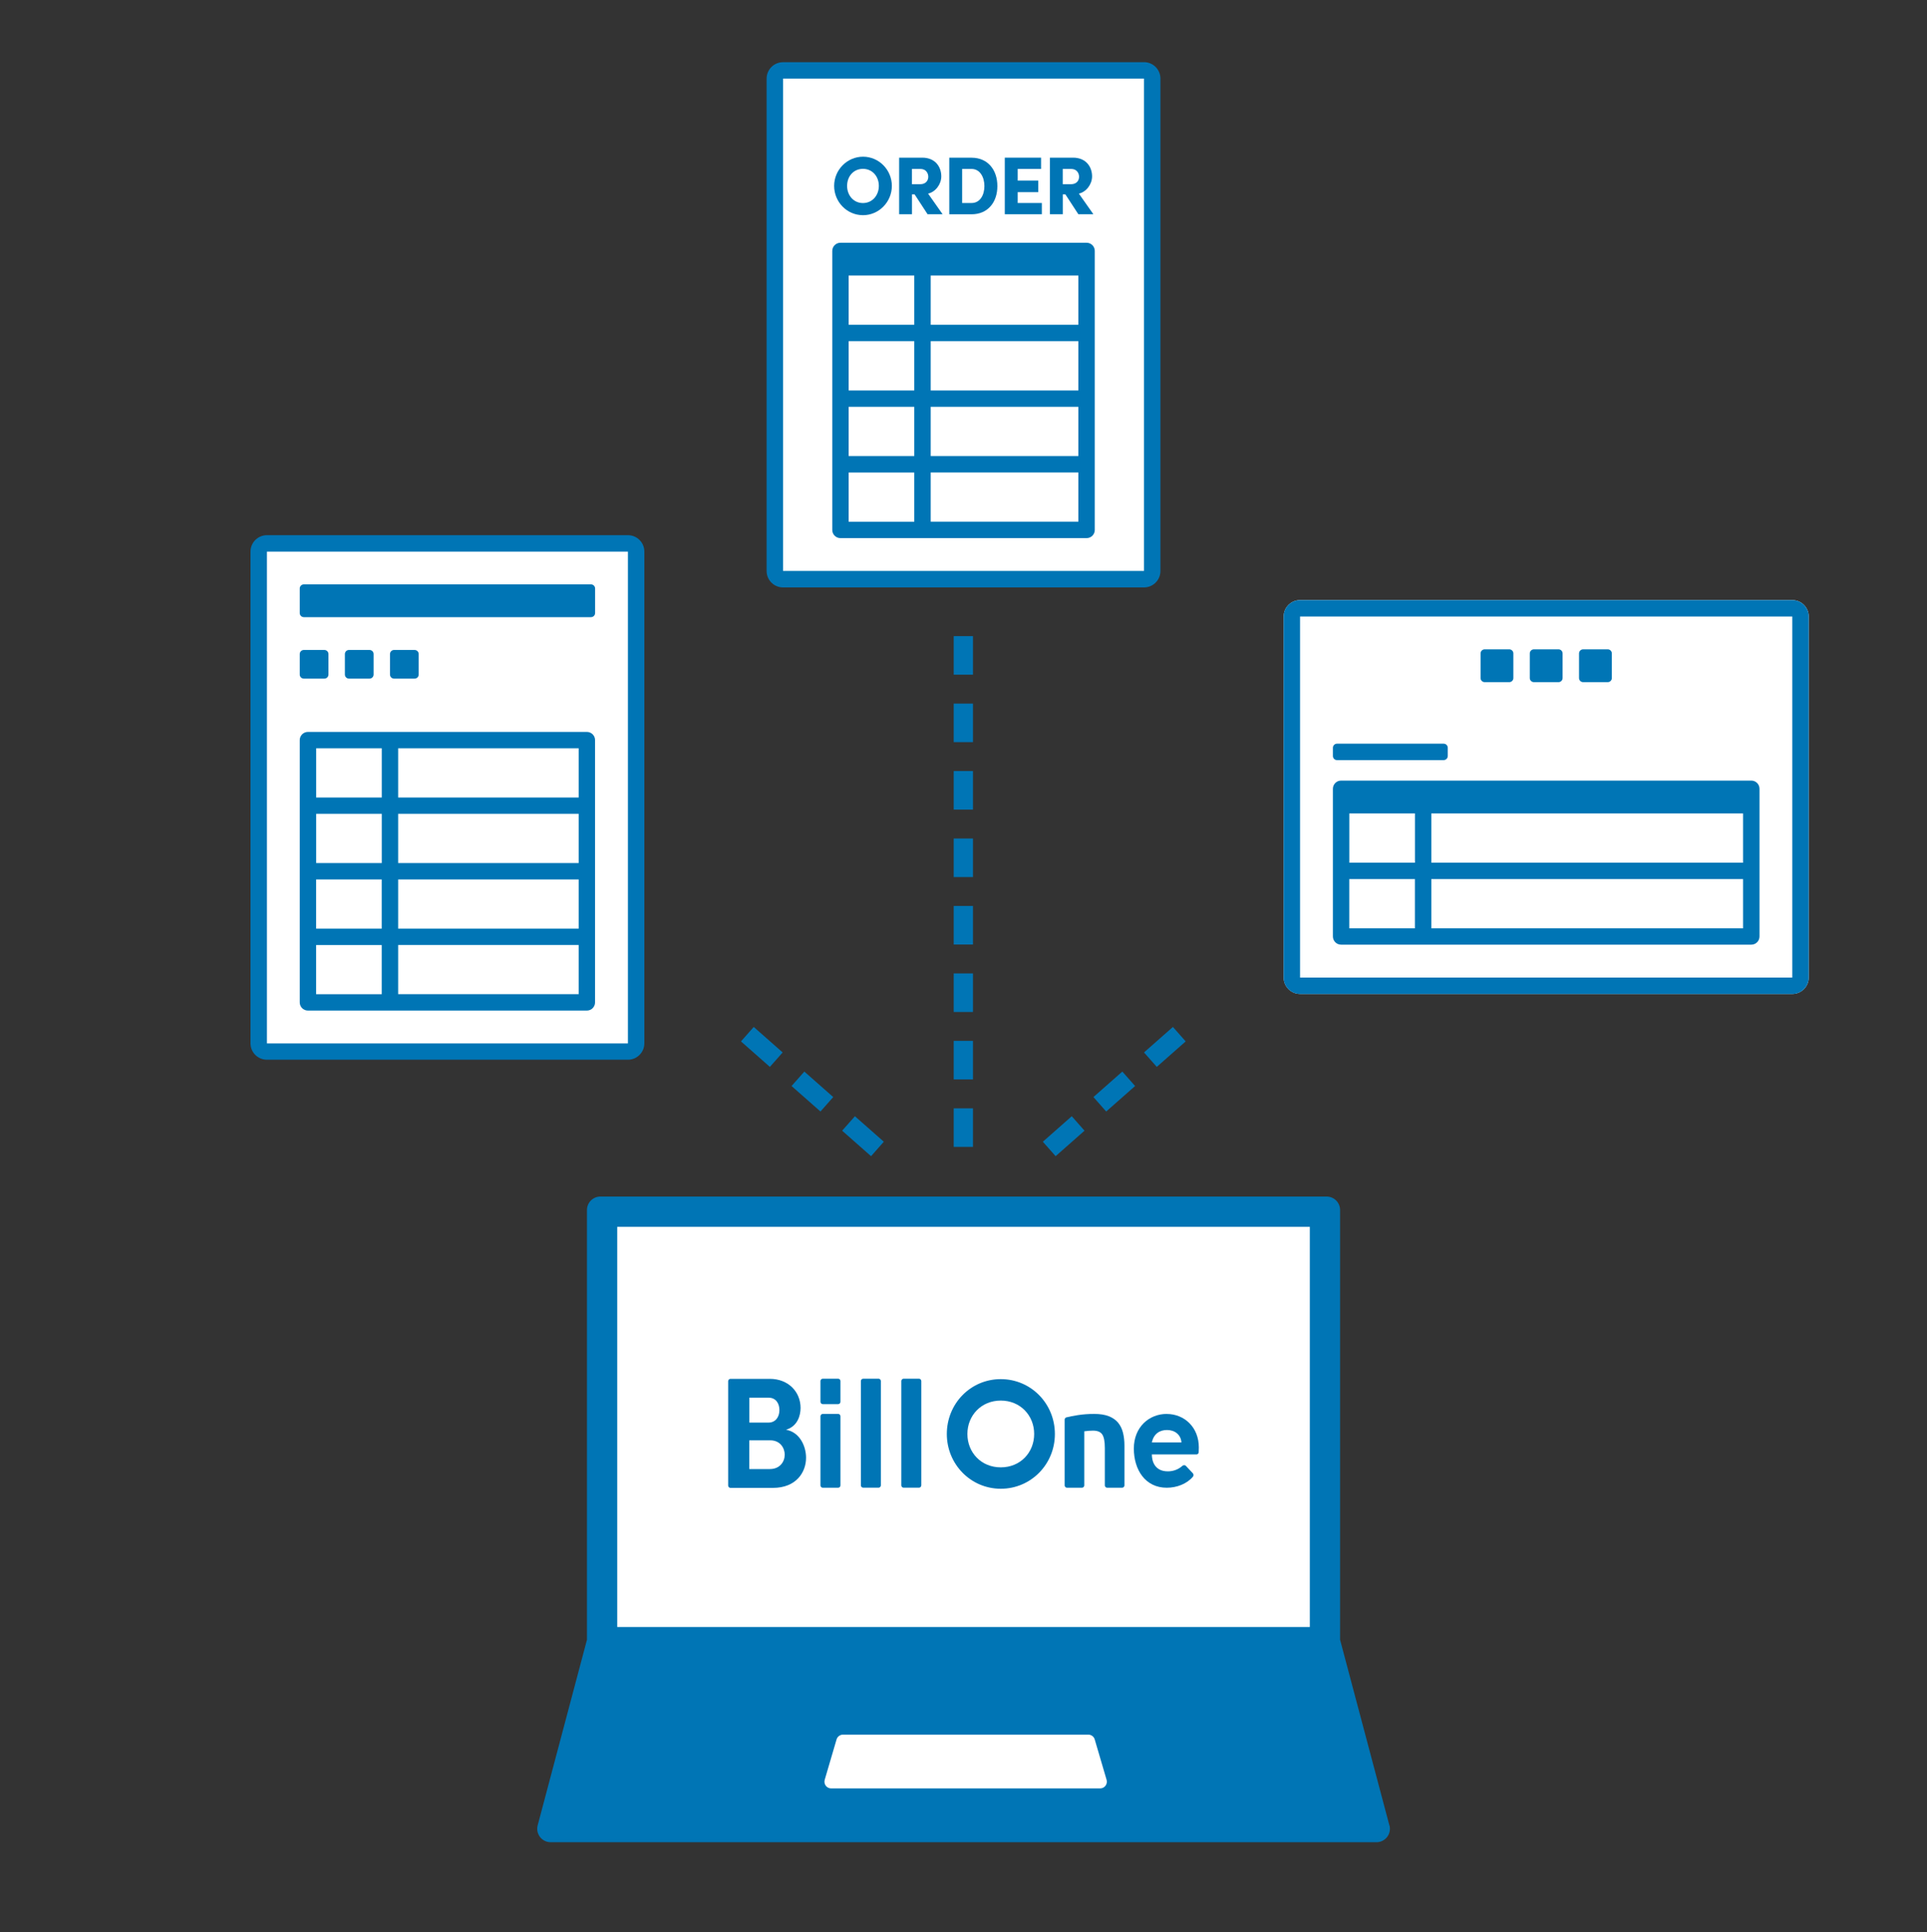
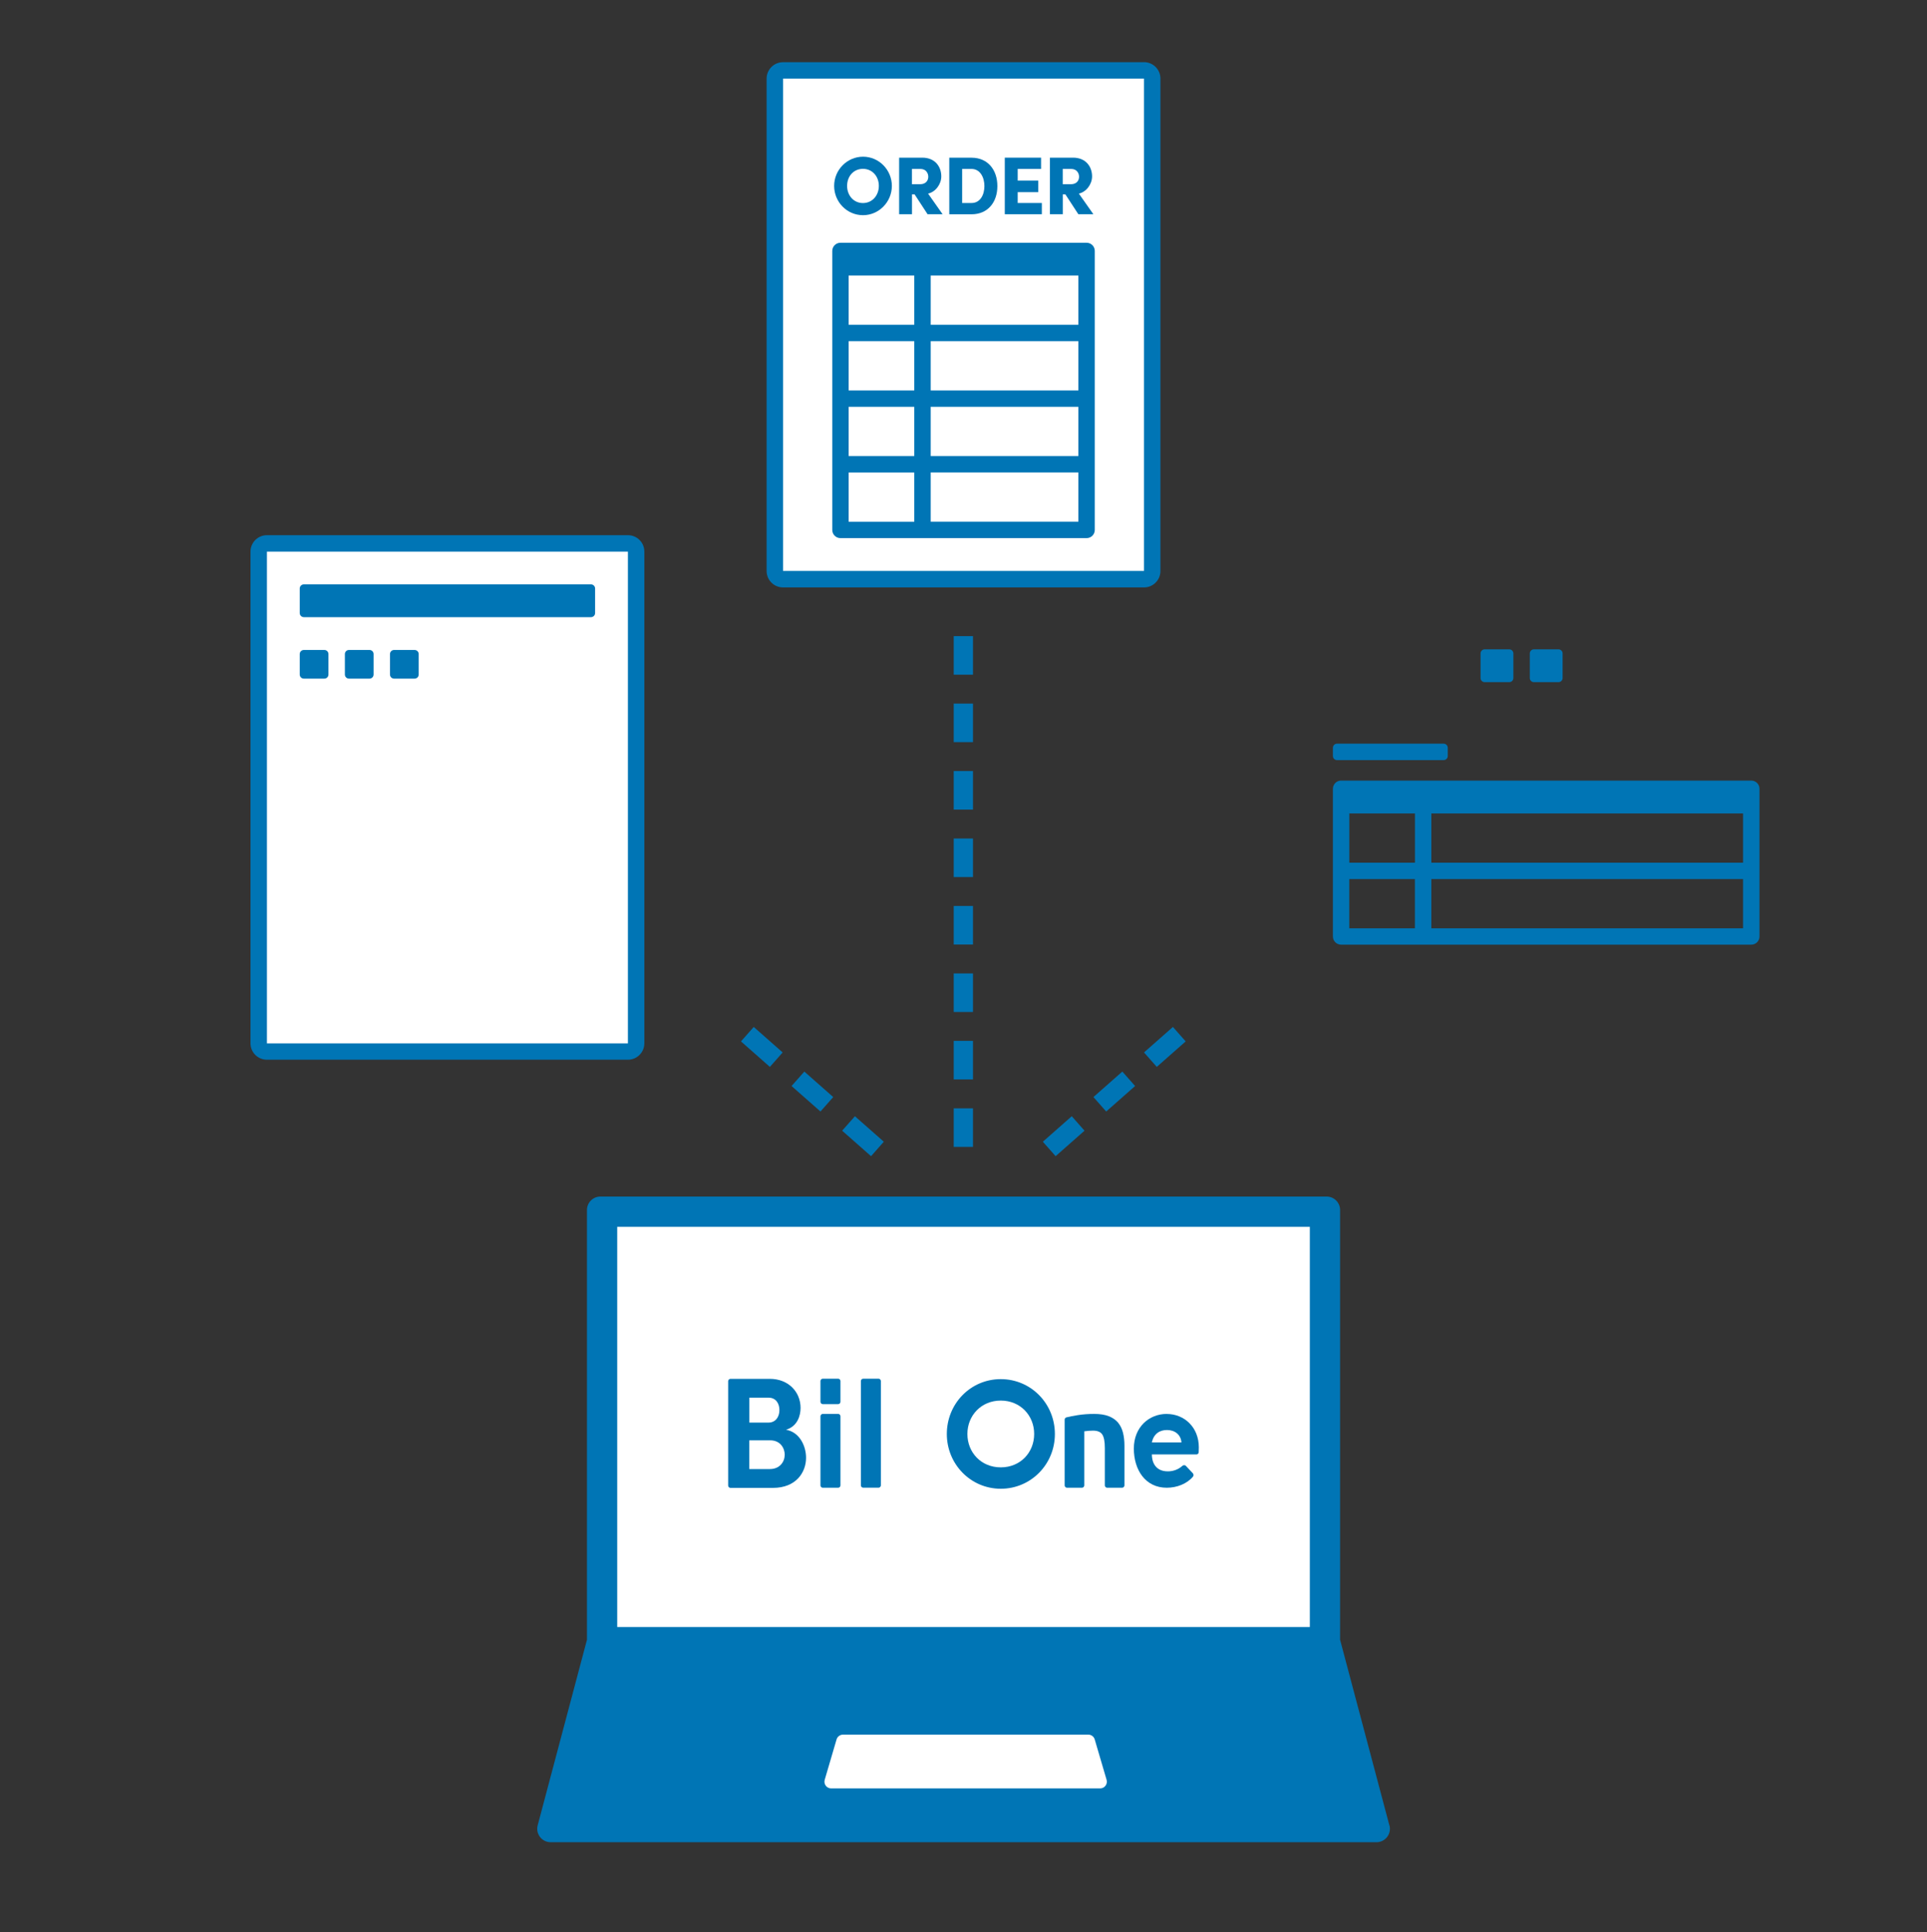
<svg xmlns="http://www.w3.org/2000/svg" width="400" height="401" viewBox="0 0 400 401" fill="none">
  <rect x="0" y="0" width="400" height="401" fill="#333333" stroke="none" />
  <path d="M219.12 239.95L216.47 236.95L222.47 231.66L225.12 234.66L219.12 239.95ZM229.62 230.68L226.97 227.68L232.97 222.39L235.62 225.39L229.62 230.68ZM240.12 221.42L237.47 218.42L243.47 213.13L246.12 216.13L240.12 221.42Z" fill="#0075B5" />
  <path d="M201.97 238.02H197.97V230.02H201.97V238.02ZM201.97 224.02H197.97V216.02H201.97V224.02ZM201.97 210.02H197.97V202.02H201.97V210.02ZM201.97 196.02H197.97V188.02H201.97V196.02ZM201.97 182.02H197.97V174.02H201.97V182.02ZM201.97 168.02H197.97V160.02H201.97V168.02ZM201.97 154.02H197.97V146.02H201.97V154.02ZM201.97 140.02H197.97V132.02H201.97V140.02Z" fill="#0075B5" />
  <path d="M180.81 239.95L174.81 234.66L177.46 231.66L183.46 236.95L180.81 239.95ZM170.31 230.68L164.31 225.39L166.96 222.39L172.96 227.68L170.31 230.68ZM159.81 221.42L153.81 216.13L156.46 213.13L162.46 218.42L159.81 221.42Z" fill="#0075B5" />
  <path d="M273.98 252.51H124.63V344.63H273.98V252.51Z" fill="white" />
  <path d="M288.4 378.82L278.17 340.31V251.12C278.17 249.58 276.92 248.33 275.38 248.33H124.63C123.09 248.33 121.84 249.58 121.84 251.12V340.31L111.61 378.82C111.14 380.59 112.47 382.33 114.31 382.33H285.72C287.55 382.33 288.89 380.59 288.42 378.82H288.4ZM271.89 337.66H128.12V254.61H271.89V337.66Z" fill="#0075B5" />
  <path d="M196.539 297.61C196.539 291.3 201.469 286.22 207.739 286.22C214.009 286.22 218.969 291.31 218.969 297.61C218.969 303.91 213.979 308.97 207.739 308.97C201.499 308.97 196.539 303.88 196.539 297.61ZM214.669 297.6C214.669 293.75 211.779 290.67 207.739 290.67C203.699 290.67 200.809 293.75 200.809 297.6C200.809 301.45 203.669 304.53 207.739 304.53C211.809 304.53 214.669 301.45 214.669 297.6Z" fill="#0075B5" />
  <path d="M220.999 294.64C220.999 294.42 221.129 294.22 221.349 294.16C221.979 294 222.759 293.84 223.679 293.7C224.769 293.53 225.919 293.44 227.119 293.44C228.319 293.44 229.359 293.6 230.169 293.92C230.979 294.24 231.619 294.69 232.099 295.27C232.569 295.85 232.909 296.55 233.109 297.35C233.309 298.15 233.409 299.04 233.409 300.03V308.27C233.409 308.54 233.189 308.76 232.919 308.76H229.829C229.559 308.76 229.339 308.54 229.339 308.27V300.52C229.339 299.21 229.169 298.28 228.819 297.73C228.469 297.18 227.829 296.91 226.879 296.91C226.589 296.91 226.279 296.92 225.949 296.95C225.619 296.98 225.329 297.01 225.069 297.05V308.27C225.069 308.54 224.849 308.76 224.579 308.76H221.489C221.219 308.76 220.999 308.54 220.999 308.27V294.64Z" fill="#0075B5" />
-   <path d="M190.75 286.13H187.58C187.309 286.13 187.09 286.349 187.09 286.62V308.26C187.09 308.531 187.309 308.75 187.58 308.75H190.75C191.02 308.75 191.24 308.531 191.24 308.26V286.62C191.24 286.349 191.02 286.13 190.75 286.13Z" fill="#0075B5" />
  <path d="M182.359 286.13H179.189C178.919 286.13 178.699 286.349 178.699 286.62V308.26C178.699 308.531 178.919 308.75 179.189 308.75H182.359C182.63 308.75 182.849 308.531 182.849 308.26V286.62C182.849 286.349 182.63 286.13 182.359 286.13Z" fill="#0075B5" />
  <path d="M173.97 293.44H170.8C170.529 293.44 170.31 293.659 170.31 293.93V308.27C170.31 308.541 170.529 308.76 170.8 308.76H173.97C174.24 308.76 174.46 308.541 174.46 308.27V293.93C174.46 293.659 174.24 293.44 173.97 293.44Z" fill="#0075B5" />
  <path d="M173.97 286.13H170.8C170.529 286.13 170.31 286.349 170.31 286.62V290.92C170.31 291.191 170.529 291.41 170.8 291.41H173.97C174.24 291.41 174.46 291.191 174.46 290.92V286.62C174.46 286.349 174.24 286.13 173.97 286.13Z" fill="#0075B5" />
  <path d="M242.189 293.44C238.499 293.44 235.359 296.2 235.359 300.62C235.359 305.04 237.739 308.76 242.189 308.76C244.289 308.76 246.379 307.95 247.639 306.45C247.799 306.25 247.779 305.95 247.599 305.75L246.169 304.23C245.969 304.01 245.639 304.03 245.419 304.23C244.639 304.95 243.539 305.36 242.429 305.36C239.589 305.36 239.099 303.11 239.099 301.85H248.369C248.609 301.84 248.799 301.65 248.819 301.42C248.819 301.41 248.819 301.39 248.819 301.37C248.839 300.98 248.849 300.66 248.849 300.39C248.849 296.2 245.839 293.45 242.179 293.45L242.189 293.44ZM239.099 299.36C239.489 297.51 240.779 296.78 242.239 296.78C243.869 296.78 245.129 297.75 245.239 299.36H239.089H239.099Z" fill="#0075B5" />
  <path d="M163.169 296.73C165.539 296 166.179 293.81 166.179 292.19C166.179 288.89 163.679 286.16 159.789 286.16H151.639C151.369 286.16 151.149 286.38 151.149 286.65V308.3C151.149 308.57 151.369 308.79 151.639 308.79H160.449C165.259 308.79 167.319 305.55 167.319 302.54C167.319 300.07 165.959 297.21 163.169 296.73ZM155.549 290.07H159.539C161.089 290.07 161.789 291.31 161.789 292.64C161.789 294.13 160.929 295.24 159.539 295.24H155.549V290.07ZM159.809 304.88H155.539V298.92H159.879C161.969 298.92 162.889 300.54 162.889 301.9C162.889 303.36 161.879 304.88 159.819 304.88H159.809Z" fill="#0075B5" />
  <path d="M228.36 371.16H172.52C171.59 371.16 170.93 370.26 171.19 369.37L173.65 361C173.82 360.41 174.37 360 174.98 360H225.91C226.53 360 227.07 360.41 227.24 361L229.7 369.37C229.96 370.26 229.3 371.16 228.37 371.16H228.36Z" fill="white" />
  <path d="M131.9 113.12H53.46V218.12H131.9V113.12Z" fill="white" />
  <path d="M130.34 111.07H55.41C53.53 111.07 52 112.59 52 114.47V216.53C52 218.41 53.52 219.93 55.41 219.93H130.34C132.22 219.93 133.75 218.41 133.75 216.53V114.47C133.75 112.59 132.23 111.07 130.34 111.07ZM130.34 216.54H55.41V114.48H130.34V216.54Z" fill="#0075B5" />
-   <path d="M63.92 209.73H121.82C122.76 209.73 123.52 208.97 123.52 208.03V153.6C123.52 152.66 122.76 151.9 121.82 151.9H63.92C62.98 151.9 62.22 152.66 62.22 153.6V208.03C62.22 208.97 62.98 209.73 63.92 209.73ZM120.12 179.11H82.65V168.9H120.12V179.11ZM65.62 182.52H79.24V192.73H65.62V182.52ZM82.65 182.52H120.12V192.73H82.65V182.52ZM79.25 179.11H65.63V168.9H79.25V179.11ZM65.62 196.13H79.24V206.34H65.62V196.13ZM82.65 206.33V196.12H120.12V206.33H82.65ZM120.12 165.51H82.65V155.3H120.12V165.51ZM79.25 155.3V165.51H65.63V155.3H79.25Z" fill="#0075B5" />
  <path d="M122.68 121.28H63.07C62.6 121.28 62.22 121.66 62.22 122.13V127.23C62.22 127.699 62.6 128.08 63.07 128.08H122.68C123.149 128.08 123.53 127.699 123.53 127.23V122.13C123.53 121.66 123.149 121.28 122.68 121.28Z" fill="#0075B5" />
  <path d="M67.33 134.89H63.07C62.6 134.89 62.22 135.27 62.22 135.74V139.99C62.22 140.459 62.6 140.84 63.07 140.84H67.33C67.799 140.84 68.18 140.459 68.18 139.99V135.74C68.18 135.27 67.799 134.89 67.33 134.89Z" fill="#0075B5" />
  <path d="M76.7 134.89H72.44C71.97 134.89 71.59 135.27 71.59 135.74V139.99C71.59 140.459 71.97 140.84 72.44 140.84H76.7C77.169 140.84 77.55 140.459 77.55 139.99V135.74C77.55 135.27 77.169 134.89 76.7 134.89Z" fill="#0075B5" />
  <path d="M86.06 134.89H81.8C81.331 134.89 80.95 135.27 80.95 135.74V139.99C80.95 140.459 81.331 140.84 81.8 140.84H86.06C86.53 140.84 86.91 140.459 86.91 139.99V135.74C86.91 135.27 86.53 134.89 86.06 134.89Z" fill="#0075B5" />
  <path d="M239.32 14.45H160.88V119.57H239.32V14.45Z" fill="white" />
  <path d="M174.46 111.68H225.55C226.49 111.68 227.25 110.92 227.25 109.98V52.08C227.25 51.14 226.49 50.38 225.55 50.38H174.46C173.52 50.38 172.76 51.14 172.76 52.08V109.98C172.76 110.92 173.52 111.68 174.46 111.68ZM176.16 70.81H189.78V81.03H176.16V70.81ZM176.16 84.43H189.78V94.65H176.16V84.43ZM193.19 84.43H223.84V94.65H193.19V84.43ZM193.19 81.03V70.81H223.84V81.03H193.19ZM193.19 67.4V57.18H223.84V67.4H193.19ZM189.78 57.18V67.4H176.16V57.18H189.78ZM176.16 98.06H189.78V108.28H176.16V98.06ZM193.19 108.27V98.05H223.84V108.27H193.19Z" fill="#0075B5" />
  <path d="M179.149 44.66C182.449 44.66 185.129 41.9 185.129 38.58C185.129 35.26 182.459 32.52 179.149 32.52C175.839 32.52 173.149 35.26 173.149 38.58C173.149 41.9 175.789 44.66 179.149 44.66ZM179.129 35.04C181.089 35.04 182.429 36.62 182.429 38.58C182.429 40.54 181.079 42.14 179.129 42.14C177.179 42.14 175.839 40.54 175.839 38.58C175.839 36.62 177.149 35.04 179.129 35.04Z" fill="#0075B5" />
  <path d="M189.3 40.34H189.85L192.54 44.46H195.66L192.65 40.18C194.17 39.84 195.39 38.26 195.39 36.6C195.39 34.66 194.16 32.72 191.44 32.72H186.64V44.46H189.31V40.34H189.3ZM189.3 35.06H191.07C192.16 35.06 192.69 35.89 192.69 36.68C192.69 37.47 192.18 38.23 191 38.23H189.3V35.06Z" fill="#0075B5" />
  <path d="M207.03 38.62C207.03 35.28 205.07 32.73 201.68 32.73H197.05V44.47H201.68C205.07 44.47 207.03 41.95 207.03 38.63V38.62ZM199.72 35.06H201.68C203.43 35.06 204.34 36.78 204.34 38.62C204.34 40.46 203.44 42.13 201.68 42.13H199.72V35.06Z" fill="#0075B5" />
  <path d="M216.26 42.13H211.25V39.88H215.51V37.48H211.25V35.06H216.1V32.72H208.57V44.46H216.26V42.13Z" fill="#0075B5" />
  <path d="M220.599 40.34H221.149L223.839 44.46H226.959L223.949 40.18C225.469 39.84 226.689 38.26 226.689 36.6C226.689 34.66 225.459 32.72 222.739 32.72H217.939V44.46H220.609V40.34H220.599ZM220.599 35.06H222.369C223.459 35.06 223.989 35.89 223.989 36.68C223.989 37.47 223.479 38.23 222.299 38.23H220.599V35.06Z" fill="#0075B5" />
  <path d="M237.47 12.91H162.54C160.66 12.91 159.13 14.43 159.13 16.32V118.5C159.13 120.38 160.65 121.91 162.54 121.91H237.47C239.35 121.91 240.88 120.39 240.88 118.5V16.31C240.88 14.43 239.36 12.9 237.47 12.9V12.91ZM237.47 118.49H162.54V16.31H237.47V118.49Z" fill="#0075B5" />
-   <path d="M372.04 124.54H269.87C267.987 124.54 266.46 126.067 266.46 127.95V202.87C266.46 204.753 267.987 206.28 269.87 206.28H372.04C373.923 206.28 375.45 204.753 375.45 202.87V127.95C375.45 126.067 373.923 124.54 372.04 124.54Z" fill="white" />
-   <path d="M372.04 127.95V202.88H269.86V127.95H372.04ZM372.04 124.54H269.86C267.98 124.54 266.45 126.06 266.45 127.95V202.88C266.45 204.76 267.97 206.29 269.86 206.29H372.04C373.92 206.29 375.45 204.77 375.45 202.88V127.95C375.45 126.07 373.92 124.54 372.04 124.54Z" fill="#0075B5" />
  <path d="M313.29 134.76H308.18C307.711 134.76 307.33 135.141 307.33 135.61V140.72C307.33 141.19 307.711 141.57 308.18 141.57H313.29C313.76 141.57 314.14 141.19 314.14 140.72V135.61C314.14 135.141 313.76 134.76 313.29 134.76Z" fill="#0075B5" />
  <path d="M323.51 134.76H318.4C317.93 134.76 317.55 135.141 317.55 135.61V140.72C317.55 141.19 317.93 141.57 318.4 141.57H323.51C323.979 141.57 324.36 141.19 324.36 140.72V135.61C324.36 135.141 323.979 134.76 323.51 134.76Z" fill="#0075B5" />
-   <path d="M333.731 134.76H328.621C328.151 134.76 327.771 135.141 327.771 135.61V140.72C327.771 141.19 328.151 141.57 328.621 141.57H333.731C334.2 141.57 334.581 141.19 334.581 140.72V135.61C334.581 135.141 334.2 134.76 333.731 134.76Z" fill="#0075B5" />
  <path d="M363.53 162H278.38C277.44 162 276.68 162.76 276.68 163.7V194.35C276.68 195.29 277.44 196.05 278.38 196.05H363.53C364.47 196.05 365.23 195.29 365.23 194.35V163.7C365.23 162.76 364.47 162 363.53 162ZM293.71 168.82V179.04H280.09V168.82H293.71ZM297.11 168.82H361.82V179.04H297.11V168.82ZM280.08 182.44H293.7V192.66H280.08V182.44ZM297.11 192.66V182.44H361.82V192.66H297.11Z" fill="#0075B5" />
  <path d="M299.67 154.34H277.53C277.06 154.34 276.68 154.72 276.68 155.19V156.9C276.68 157.369 277.06 157.75 277.53 157.75H299.67C300.139 157.75 300.52 157.369 300.52 156.9V155.19C300.52 154.72 300.139 154.34 299.67 154.34Z" fill="#0075B5" />
</svg>